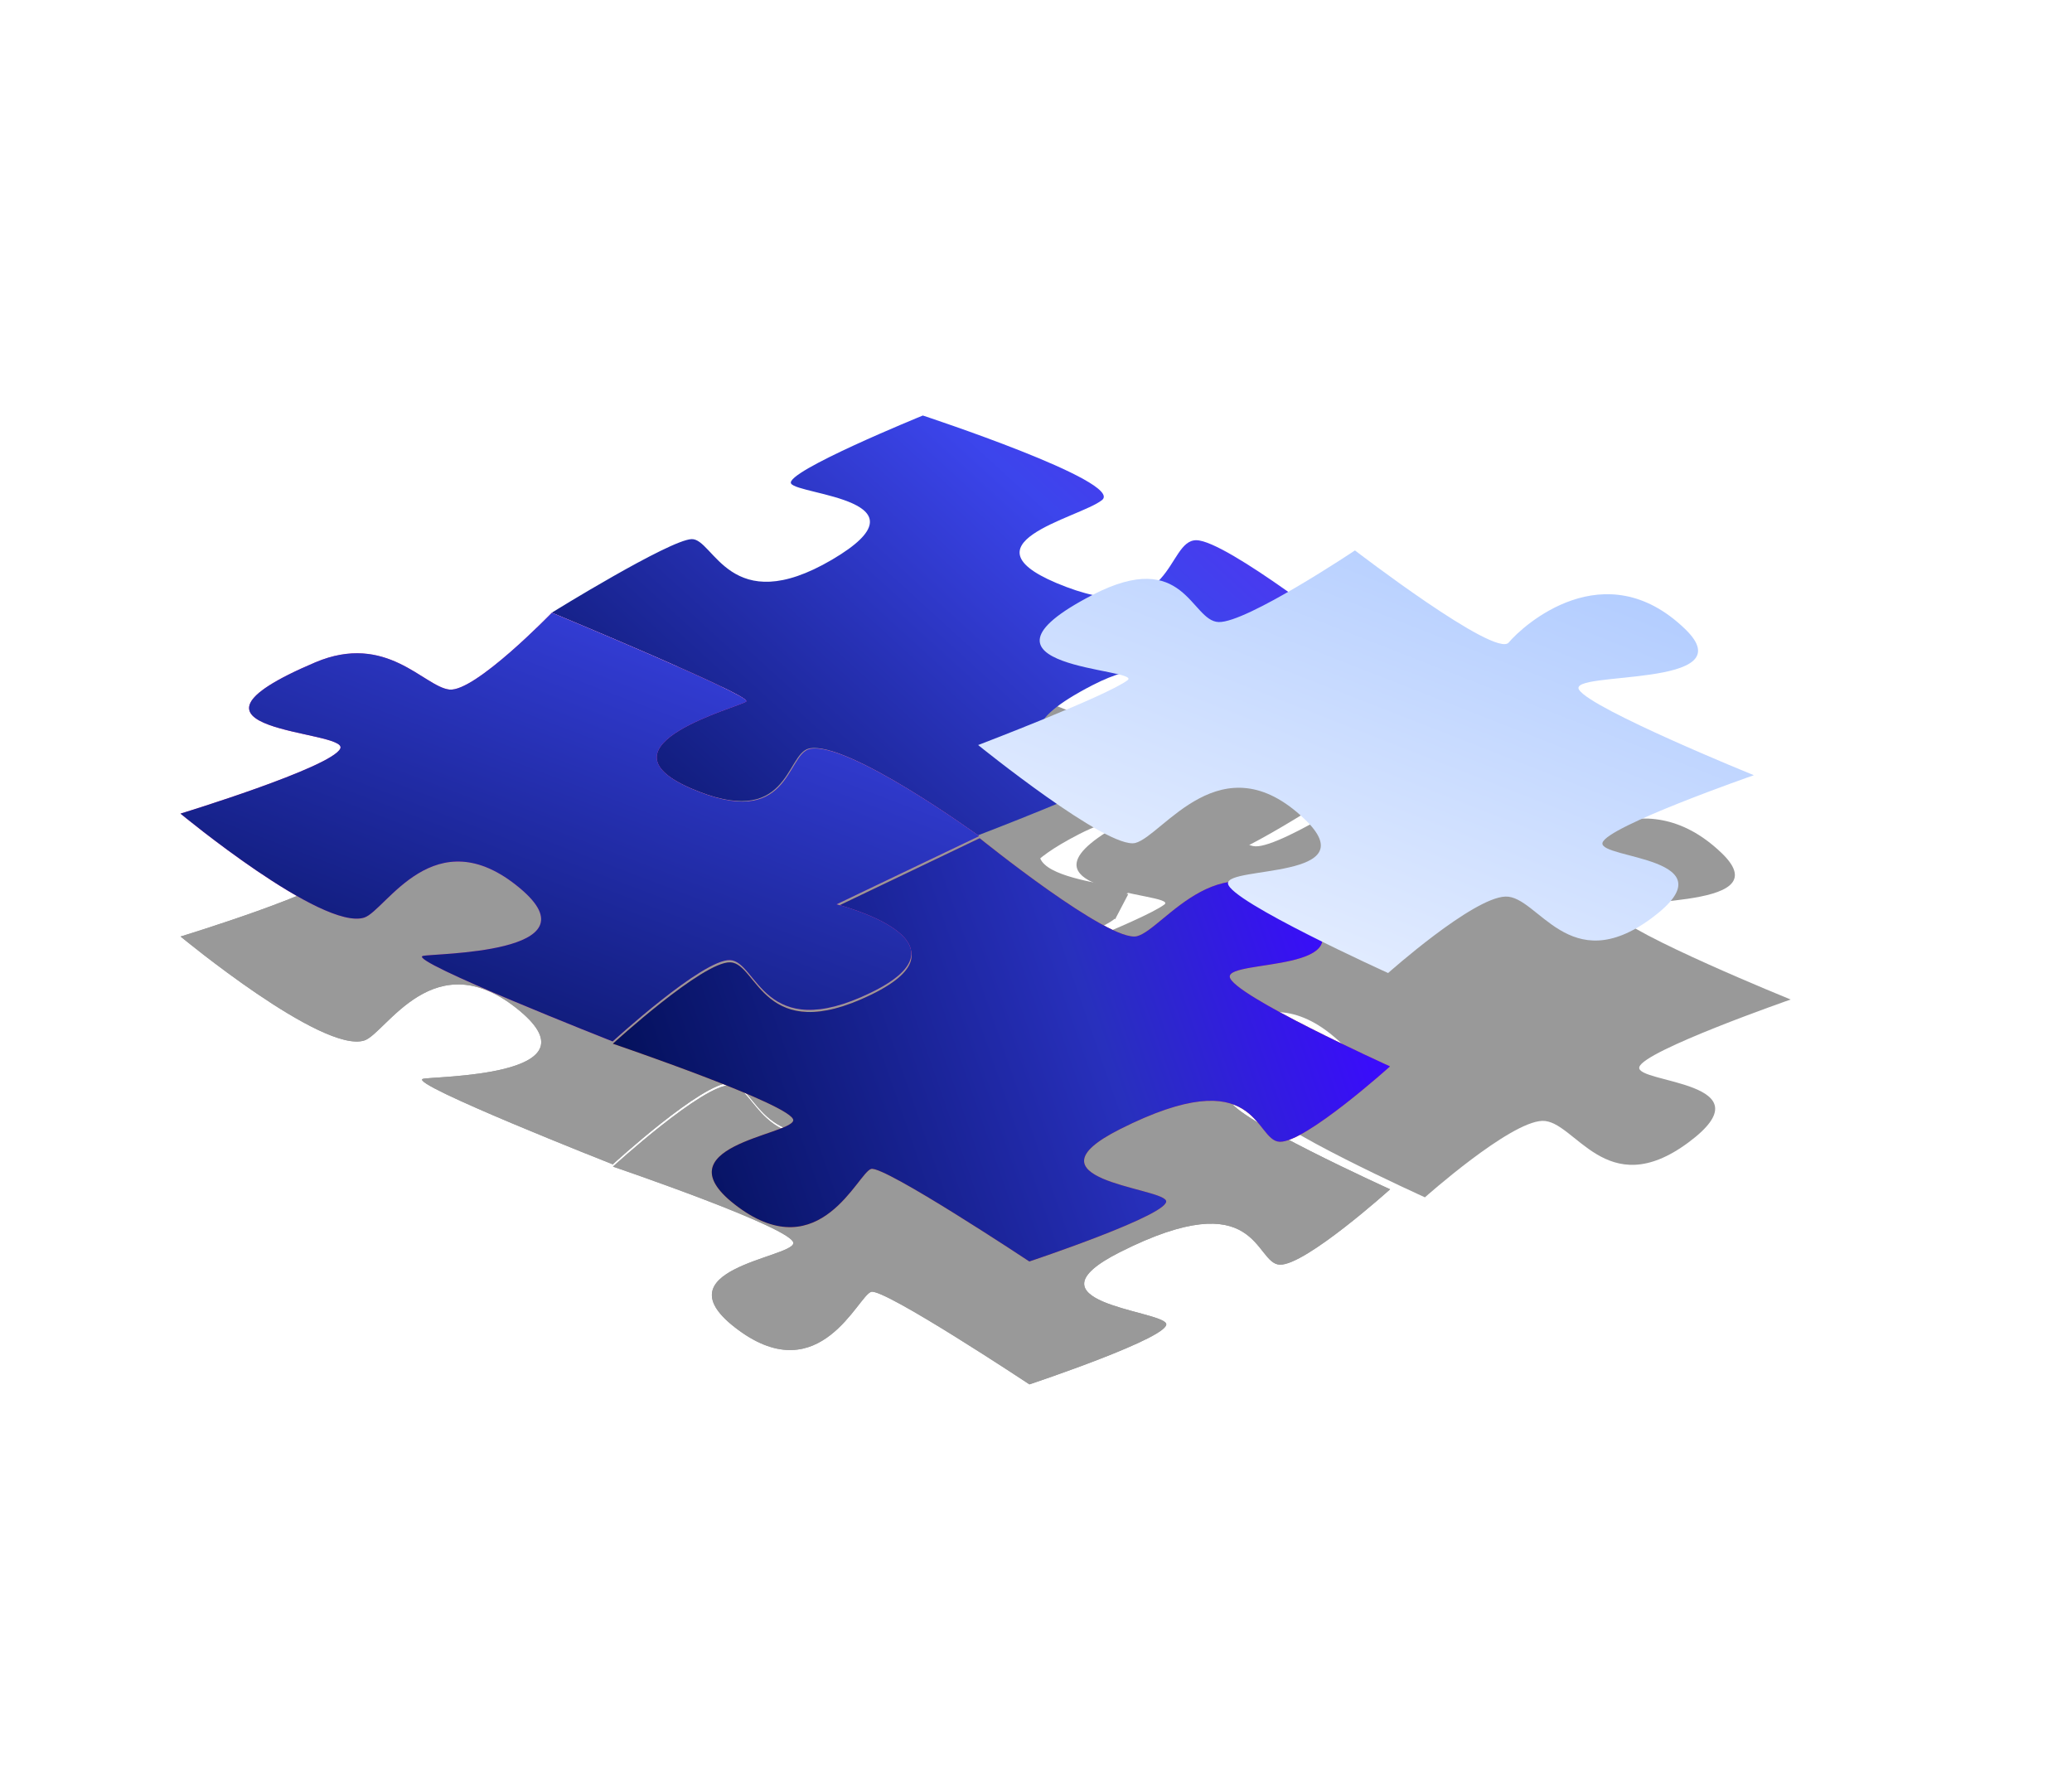
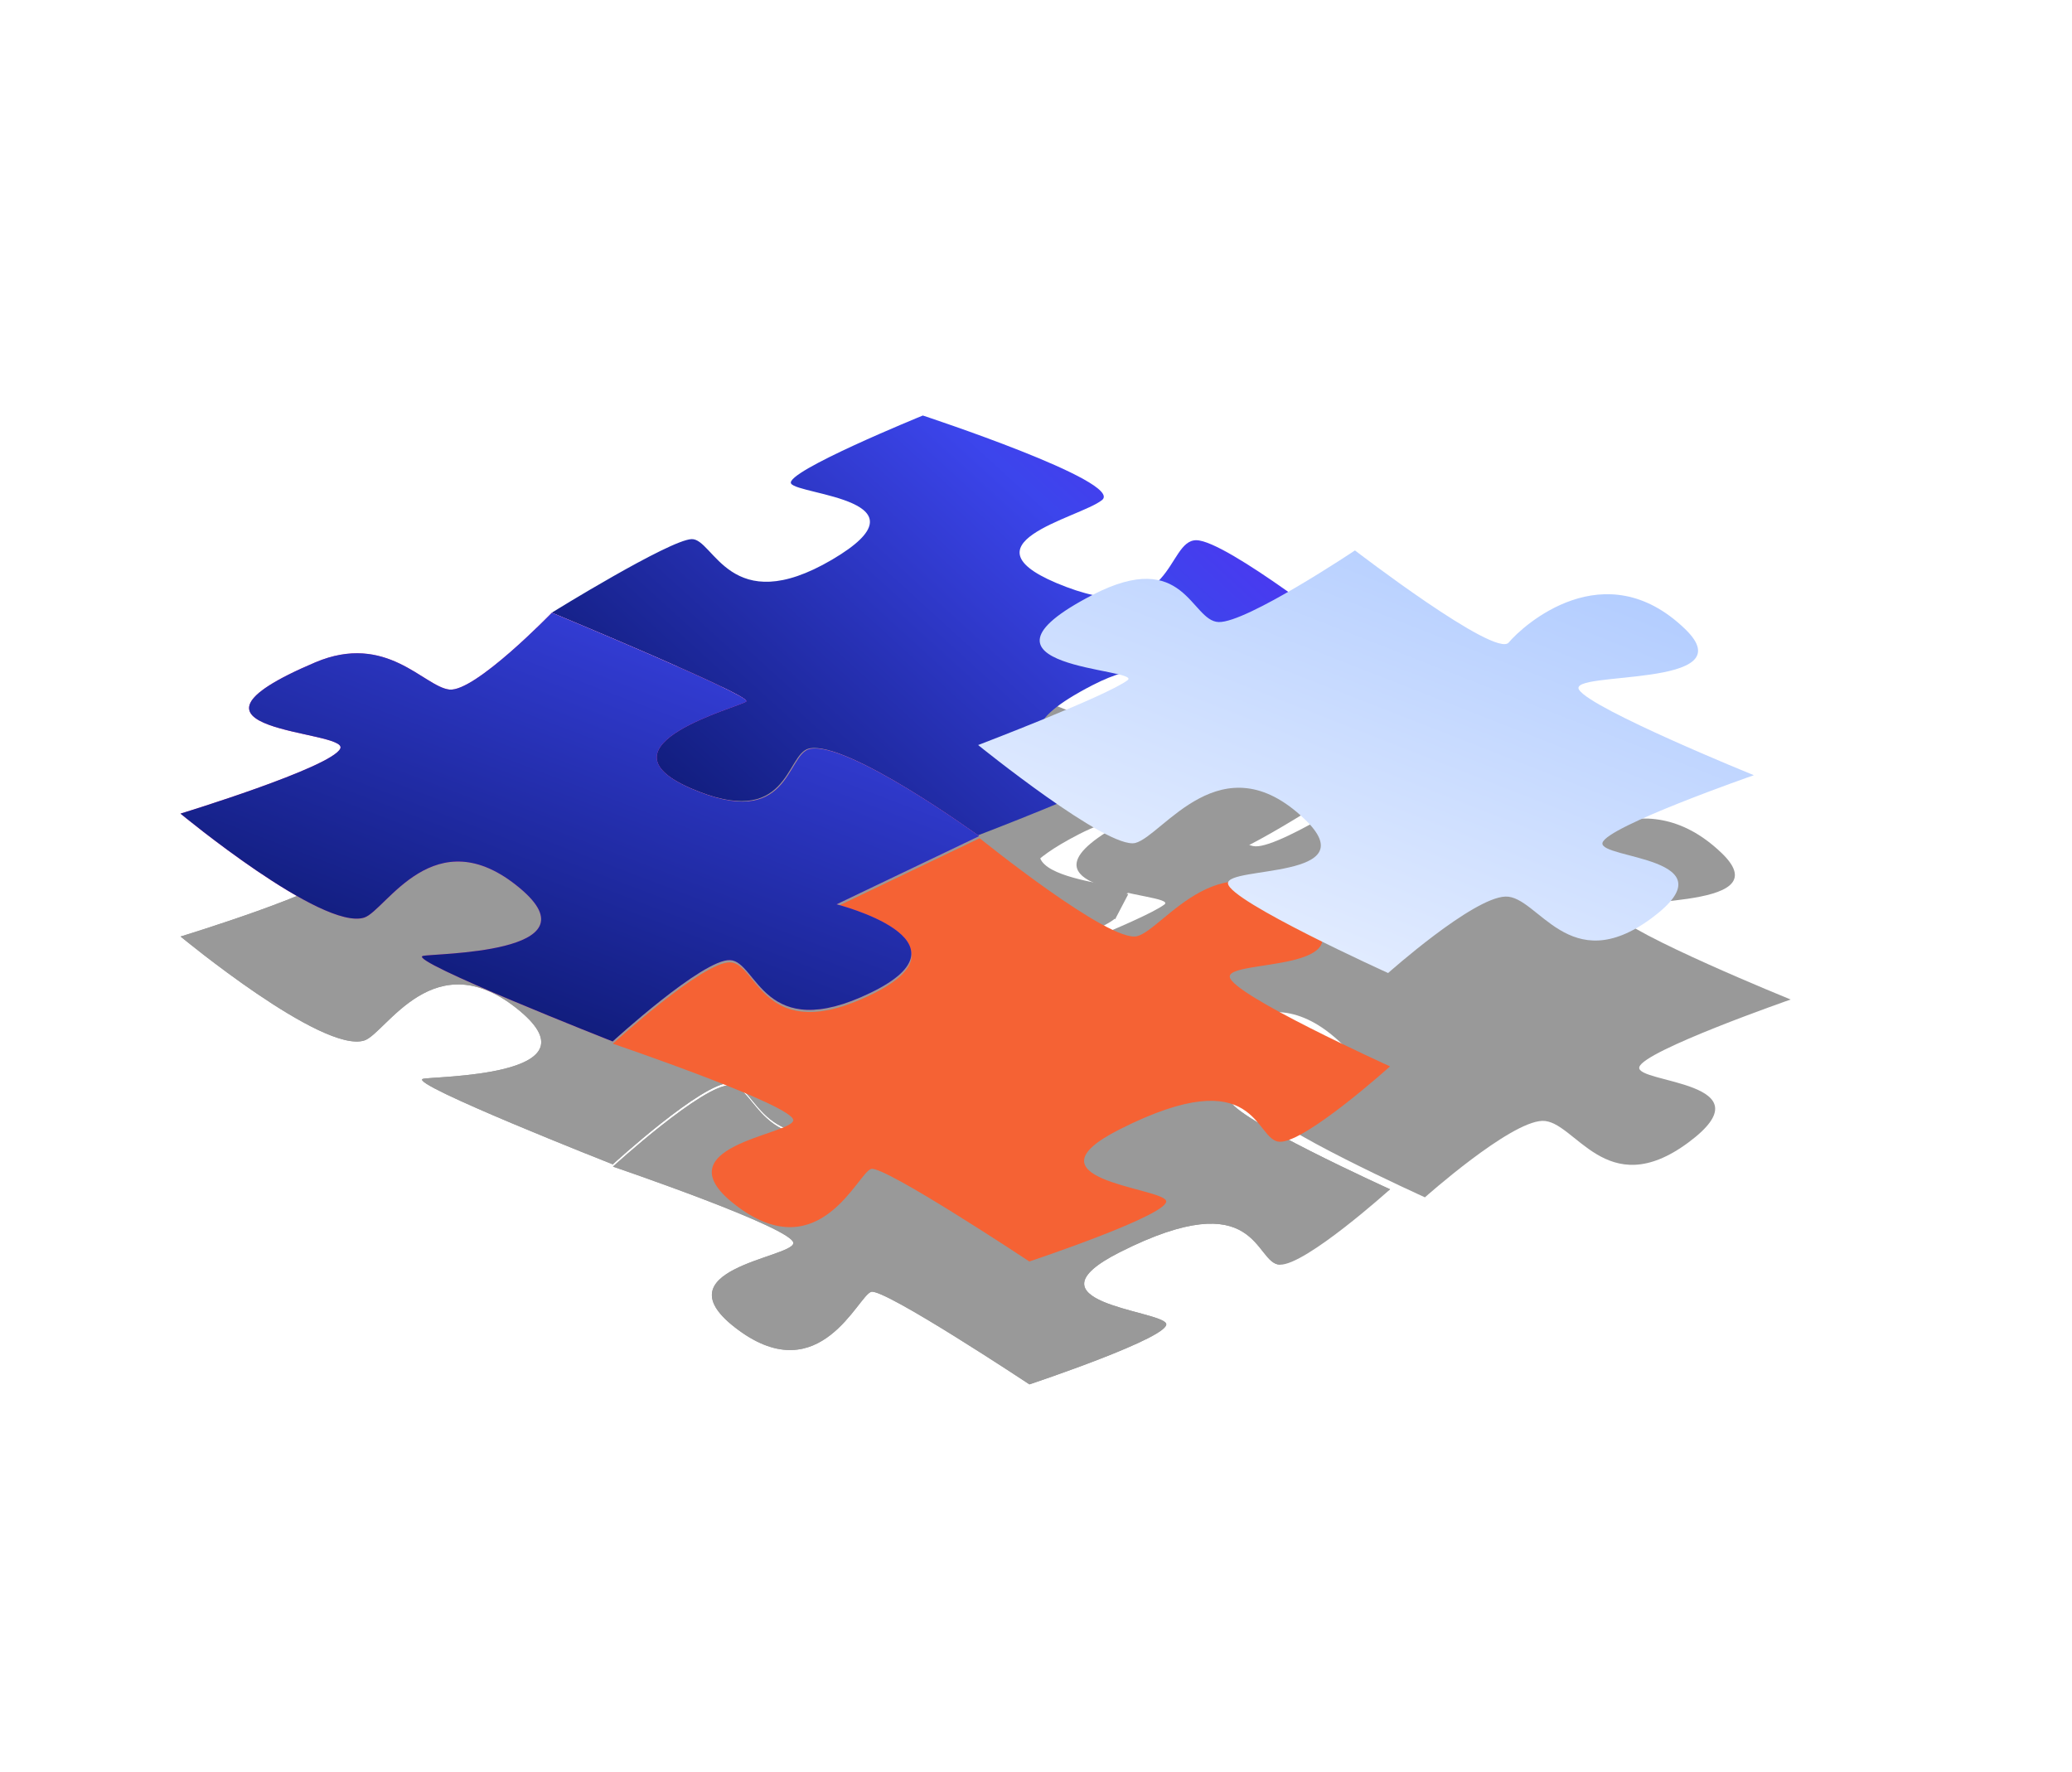
<svg xmlns="http://www.w3.org/2000/svg" width="476" height="407" viewBox="0 0 476 407" fill="none">
  <g opacity="0.4" filter="url(#filter0_f_492_12689)">
    <path d="M253.363 142.71L249.104 140.484L246.797 144.898C236.646 138.835 208.88 129.704 208.88 129.704C208.88 129.704 195.058 135.327 186.077 139.926L181.918 139.026L179.308 144.02C178.69 144.573 178.424 145.023 178.615 145.332C179.029 146.004 181.342 146.573 184.183 147.272C192.563 149.334 205.546 152.528 188.014 162.823C171.007 172.809 164.396 165.756 160.104 161.176C158.471 159.434 157.173 158.05 155.766 158.099C150.661 158.276 123.631 174.997 123.631 174.997C123.631 174.997 169.522 194.039 168.202 195.297C167.977 195.511 166.792 195.944 165.093 196.564L165.092 196.565C156.842 199.577 136.508 207.001 155.415 215.268C171.633 222.359 175.845 215.373 178.892 210.32C180.129 208.269 181.174 206.536 182.751 206.194C191.476 204.297 221.521 226.156 221.521 226.156C221.521 226.156 251.159 214.851 255.809 211.282C255.901 211.211 255.961 211.142 255.992 211.075L256.182 211.174L259.194 205.411L249.621 203.279L246.911 206.329L250.874 208.4C249.921 208.163 251.715 209.49 250.37 209.22C240.672 207.269 224.065 203.928 247.807 191.676C262.391 184.15 267.555 189.902 271.462 194.254C273.215 196.207 274.716 197.879 276.701 197.942C283.111 198.147 307.958 181.516 307.958 181.516C307.958 181.516 307.873 181.448 307.711 181.321L308.056 181.502L311.068 175.739L302.799 171.417L300.502 175.813C291.337 168.963 276.42 158.378 271.712 158.349C269.467 158.335 268.146 160.425 266.552 162.947C263.206 168.244 258.657 175.445 241.816 169.079C221.857 161.533 234.222 156.294 243.457 152.38C246.29 151.179 248.829 150.103 250.049 149.123C250.354 148.879 250.481 148.596 250.452 148.281L253.363 142.71Z" fill="black" />
    <path d="M171.345 189.283C170.028 190.54 135.756 199.284 158.558 209.254C181.359 219.223 180.43 201.367 185.894 200.18C194.619 198.283 224.664 220.142 224.664 220.142C224.664 220.142 254.302 208.837 258.952 205.268C262.549 202.506 218.08 202.625 250.95 185.662C272.079 174.759 273.435 191.723 279.844 191.928C286.254 192.133 311.101 175.502 311.101 175.502C311.101 175.502 281.816 152.378 274.855 152.335C267.895 152.291 269.821 172.464 244.959 163.065C218.877 153.204 247.995 147.281 253.192 143.11C258.39 138.938 212.023 123.69 212.023 123.69C212.023 123.69 180.122 136.667 181.758 139.319C183.394 141.97 214.633 143.023 191.157 156.809C167.679 170.595 164.013 151.908 158.91 152.085C153.804 152.262 126.774 168.983 126.774 168.983C126.774 168.983 172.665 188.025 171.345 189.283Z" fill="black" />
    <path d="M319.353 273.21C319.353 273.21 282.839 256.675 282.534 252.619C282.228 248.564 314.649 251.723 300.083 237.818C280.962 219.564 267.569 241.651 261.255 243.296C254.943 244.942 225.079 220.793 225.079 220.793L192.303 236.478C192.303 236.478 224.939 244.694 200.131 256.751C175.323 268.807 174.102 249.59 167.826 249.307C161.553 249.025 140.813 268.003 140.813 268.003C140.813 268.003 182.692 282.249 182.255 285.617C181.819 288.984 150.753 291.627 169.609 305.528C188.465 319.427 197.13 297.585 200.152 296.768C203.176 295.95 236.492 318.027 236.492 318.027C236.492 318.027 269.603 306.993 267.864 303.987C266.124 300.98 234.523 299.147 257.267 287.661C289.252 271.51 288.126 290.303 294.003 290.529C299.881 290.752 319.353 273.21 319.353 273.21Z" fill="black" />
-     <path d="M319.353 273.21C319.353 273.21 282.839 256.675 282.534 252.619C282.228 248.564 314.649 251.723 300.083 237.818C280.962 219.564 267.569 241.651 261.255 243.296C254.943 244.942 225.079 220.793 225.079 220.793L192.303 236.478C192.303 236.478 224.939 244.694 200.131 256.751C175.323 268.807 174.102 249.59 167.826 249.307C161.553 249.025 140.813 268.003 140.813 268.003C140.813 268.003 182.692 282.249 182.255 285.617C181.819 288.984 150.753 291.627 169.609 305.528C188.465 319.427 197.13 297.585 200.152 296.768C203.176 295.95 236.492 318.027 236.492 318.027C236.492 318.027 269.603 306.993 267.864 303.987C266.124 300.98 234.523 299.147 257.267 287.661C289.252 271.51 288.126 290.303 294.003 290.529C299.881 290.752 319.353 273.21 319.353 273.21Z" fill="black" />
+     <path d="M319.353 273.21C319.353 273.21 282.839 256.675 282.534 252.619C282.228 248.564 314.649 251.723 300.083 237.818C280.962 219.564 267.569 241.651 261.255 243.296C254.943 244.942 225.079 220.793 225.079 220.793L192.303 236.478C192.303 236.478 224.939 244.694 200.131 256.751C175.323 268.807 174.102 249.59 167.826 249.307C161.553 249.025 140.813 268.003 140.813 268.003C140.813 268.003 182.692 282.249 182.255 285.617C181.819 288.984 150.753 291.627 169.609 305.528C188.465 319.427 197.13 297.585 200.152 296.768C203.176 295.95 236.492 318.027 236.492 318.027C236.492 318.027 269.603 306.993 267.864 303.987C266.124 300.98 234.523 299.147 257.267 287.661C289.252 271.51 288.126 290.303 294.003 290.529Z" fill="black" />
    <path d="M167.746 248.795C174.024 249.082 175.292 268.307 200.082 256.263C224.872 244.22 192.202 235.978 192.202 235.978L224.953 220.31C224.953 220.31 194.805 198.399 186.074 200.29C180.608 201.475 181.591 219.353 158.729 209.353C135.871 199.352 170.159 190.626 171.474 189.368C172.792 188.11 126.786 169.006 126.786 169.006C126.786 169.006 109.094 187.304 103.25 186.645C97.407 185.987 88.851 173.431 72.417 180.411C34.332 196.586 80.185 195.848 78.195 200.197C76.205 204.546 41.485 215.142 41.485 215.142C41.485 215.142 74.072 242.116 83.702 239.023C88.669 237.427 99.831 215.894 119.43 232.246C137.675 247.47 99.347 247.199 97.146 247.844C93.561 248.896 140.769 267.48 140.769 267.48C140.769 267.48 161.47 248.509 167.746 248.795Z" fill="black" />
    <path d="M167.746 248.795C174.024 249.082 175.292 268.307 200.082 256.263C224.872 244.22 192.202 235.978 192.202 235.978L224.953 220.31C224.953 220.31 194.805 198.399 186.074 200.29C180.608 201.475 181.591 219.353 158.729 209.353C135.871 199.352 170.159 190.626 171.474 189.368C172.792 188.11 126.786 169.006 126.786 169.006C126.786 169.006 109.094 187.304 103.25 186.645C97.407 185.987 88.851 173.431 72.417 180.411C34.332 196.586 80.185 195.848 78.195 200.197C76.205 204.546 41.485 215.142 41.485 215.142C41.485 215.142 74.072 242.116 83.702 239.023C88.669 237.427 99.831 215.894 119.43 232.246C137.675 247.47 99.347 247.199 97.146 247.844C93.561 248.896 140.769 267.48 140.769 267.48C140.769 267.48 161.47 248.509 167.746 248.795Z" fill="black" />
    <path d="M371.214 209.981C368.406 205.515 409.836 209.77 395.548 196.004C377.102 178.23 358.363 195.167 355.053 199.135C352.021 202.767 319.728 177.975 319.728 177.975C319.728 177.975 294.839 194.631 288.423 194.426C282.008 194.223 280.67 177.243 259.509 188.164C226.589 205.152 271.101 205.02 267.497 207.785C262.838 211.359 233.16 222.684 233.16 222.684C233.16 222.684 262.985 246.819 269.299 245.172C275.616 243.523 289.047 221.428 308.138 239.674C322.681 253.573 290.265 250.429 290.564 254.485C290.862 258.54 327.348 275.059 327.348 275.059C327.348 275.059 346.76 257.759 354.29 257.495C361.821 257.231 368.9 276.528 387.88 262.452C406.86 248.377 375.718 248.897 376.595 245.157C377.475 241.417 411.367 229.615 411.367 229.615C411.367 229.615 374.022 214.449 371.214 209.981Z" fill="black" />
  </g>
  <path d="M171.324 161.049C170.007 162.306 135.735 171.05 158.536 181.02C181.338 190.99 180.409 173.134 185.873 171.946C194.598 170.049 224.642 191.908 224.642 191.908C224.642 191.908 254.281 180.604 258.93 177.034C262.528 174.272 218.058 174.391 250.929 157.428C272.058 146.525 273.413 163.489 279.823 163.694C286.232 163.899 311.08 147.268 311.08 147.268C311.08 147.268 281.795 124.144 274.834 124.101C267.874 124.057 269.8 144.23 244.938 134.831C218.856 124.97 247.973 119.047 253.171 114.876C258.369 110.704 212.002 95.456 212.002 95.456C212.002 95.456 180.101 108.433 181.737 111.085C183.373 113.736 214.612 114.789 191.136 128.575C167.658 142.361 163.992 123.674 158.888 123.851C153.783 124.028 126.753 140.749 126.753 140.749C126.753 140.749 172.644 159.792 171.324 161.049Z" fill="url(#paint0_linear_492_12689)" />
  <path d="M319.331 244.976C319.331 244.976 282.818 228.441 282.513 224.386C282.206 220.33 314.628 223.489 300.061 209.584C280.941 191.33 267.547 213.418 261.233 215.063C254.921 216.708 225.057 192.56 225.057 192.56L192.281 208.244C192.281 208.244 224.918 216.461 200.11 228.518C175.301 240.574 174.081 221.356 167.804 221.074C161.532 220.792 140.792 239.769 140.792 239.769C140.792 239.769 182.67 254.015 182.234 257.383C181.798 260.751 150.732 263.394 169.588 277.294C188.443 291.194 197.109 269.352 200.131 268.535C203.154 267.717 236.471 289.794 236.471 289.794C236.471 289.794 269.581 278.76 267.842 275.753C266.102 272.746 234.501 270.914 257.245 259.428C289.23 243.277 288.105 262.07 293.982 262.295C299.86 262.519 319.331 244.976 319.331 244.976Z" fill="#F56234" />
-   <path d="M319.331 244.976C319.331 244.976 282.818 228.441 282.513 224.386C282.206 220.33 314.628 223.489 300.061 209.584C280.941 191.33 267.547 213.418 261.233 215.063C254.921 216.708 225.057 192.56 225.057 192.56L192.281 208.244C192.281 208.244 224.918 216.461 200.11 228.518C175.301 240.574 174.081 221.356 167.804 221.074C161.532 220.792 140.792 239.769 140.792 239.769C140.792 239.769 182.67 254.015 182.234 257.383C181.798 260.751 150.732 263.394 169.588 277.294C188.443 291.194 197.109 269.352 200.131 268.535C203.154 267.717 236.471 289.794 236.471 289.794C236.471 289.794 269.581 278.76 267.842 275.753C266.102 272.746 234.501 270.914 257.245 259.428C289.23 243.277 288.105 262.07 293.982 262.295C299.86 262.519 319.331 244.976 319.331 244.976Z" fill="url(#paint1_linear_492_12689)" />
  <path d="M167.725 220.562C174.003 220.849 175.271 240.074 200.061 228.03C224.851 215.986 192.181 207.744 192.181 207.744L224.932 192.077C224.932 192.077 194.784 170.166 186.053 172.057C180.586 173.241 181.57 191.12 158.708 181.119C135.85 171.118 170.138 162.392 171.453 161.135C172.771 159.877 126.765 140.773 126.765 140.773C126.765 140.773 109.072 159.07 103.229 158.412C97.386 157.753 88.83 145.198 72.395 152.178C34.311 168.352 80.164 167.614 78.174 171.963C76.183 176.313 41.464 186.909 41.464 186.909C41.464 186.909 74.051 213.883 83.681 210.789C88.648 209.194 99.81 187.661 119.409 204.012C137.654 219.237 99.326 218.966 97.125 219.611C93.539 220.662 140.748 239.247 140.748 239.247C140.748 239.247 161.448 220.276 167.725 220.562Z" fill="#EC3CA6" />
  <path d="M167.725 220.562C174.003 220.849 175.271 240.074 200.061 228.03C224.851 215.986 192.181 207.744 192.181 207.744L224.932 192.077C224.932 192.077 194.784 170.166 186.053 172.057C180.586 173.241 181.57 191.12 158.708 181.119C135.85 171.118 170.138 162.392 171.453 161.135C172.771 159.877 126.765 140.773 126.765 140.773C126.765 140.773 109.072 159.07 103.229 158.412C97.386 157.753 88.83 145.198 72.395 152.178C34.311 168.352 80.164 167.614 78.174 171.963C76.183 176.313 41.464 186.909 41.464 186.909C41.464 186.909 74.051 213.883 83.681 210.789C88.648 209.194 99.81 187.661 119.409 204.012C137.654 219.237 99.326 218.966 97.125 219.611C93.539 220.662 140.748 239.247 140.748 239.247C140.748 239.247 161.448 220.276 167.725 220.562Z" fill="url(#paint2_linear_492_12689)" />
  <path d="M362.757 158.454C359.949 153.987 401.378 158.242 387.091 144.476C368.644 126.702 349.906 143.639 346.595 147.608C343.563 151.239 311.271 126.447 311.271 126.447C311.271 126.447 286.381 143.103 279.966 142.899C273.551 142.695 272.213 125.715 251.052 136.636C218.131 153.625 262.643 153.492 259.039 156.257C254.381 159.831 224.703 171.157 224.703 171.157C224.703 171.157 254.528 195.292 260.842 193.644C267.159 191.995 280.59 169.901 299.681 188.146C314.223 202.045 281.807 198.901 282.106 202.957C282.405 207.013 318.891 223.531 318.891 223.531C318.891 223.531 338.302 206.231 345.832 205.967C353.363 205.703 360.442 225 379.423 210.925C398.403 196.849 367.261 197.369 368.138 193.629C369.017 189.889 402.91 178.087 402.91 178.087C402.91 178.087 365.565 162.921 362.757 158.454Z" fill="url(#paint3_linear_492_12689)" />
  <defs>
    <filter id="filter0_f_492_12689" x="30.176" y="112.381" width="392.5" height="216.955" filterUnits="userSpaceOnUse" color-interpolation-filters="sRGB">
      <feFlood flood-opacity="0" result="BackgroundImageFix" />
      <feBlend mode="normal" in="SourceGraphic" in2="BackgroundImageFix" result="shape" />
      <feGaussianBlur stdDeviation="5.654" result="effect1_foregroundBlur_492_12689" />
    </filter>
    <linearGradient id="paint0_linear_492_12689" x1="366.352" y1="64.889" x2="183.221" y2="266.031" gradientUnits="userSpaceOnUse">
      <stop stop-color="#820AFF" />
      <stop offset="0.45" stop-color="#3C45EC" />
      <stop offset="1" stop-color="#000D51" />
    </linearGradient>
    <linearGradient id="paint1_linear_492_12689" x1="143.328" y1="283.085" x2="312.833" y2="224.079" gradientUnits="userSpaceOnUse">
      <stop stop-color="#000D51" />
      <stop offset="0.659" stop-color="#2830BD" />
      <stop offset="1" stop-color="#3B0AFF" />
    </linearGradient>
    <linearGradient id="paint2_linear_492_12689" x1="32.001" y1="246.971" x2="151.907" y2="-66.498" gradientUnits="userSpaceOnUse">
      <stop stop-color="#000D51" />
      <stop offset="0.474" stop-color="#3C45EC" />
      <stop offset="0.896" stop-color="#820AFF" />
    </linearGradient>
    <linearGradient id="paint3_linear_492_12689" x1="374.73" y1="121.956" x2="308.38" y2="291.254" gradientUnits="userSpaceOnUse">
      <stop stop-color="#ADC9FF" />
      <stop offset="1" stop-color="white" />
    </linearGradient>
  </defs>
</svg>